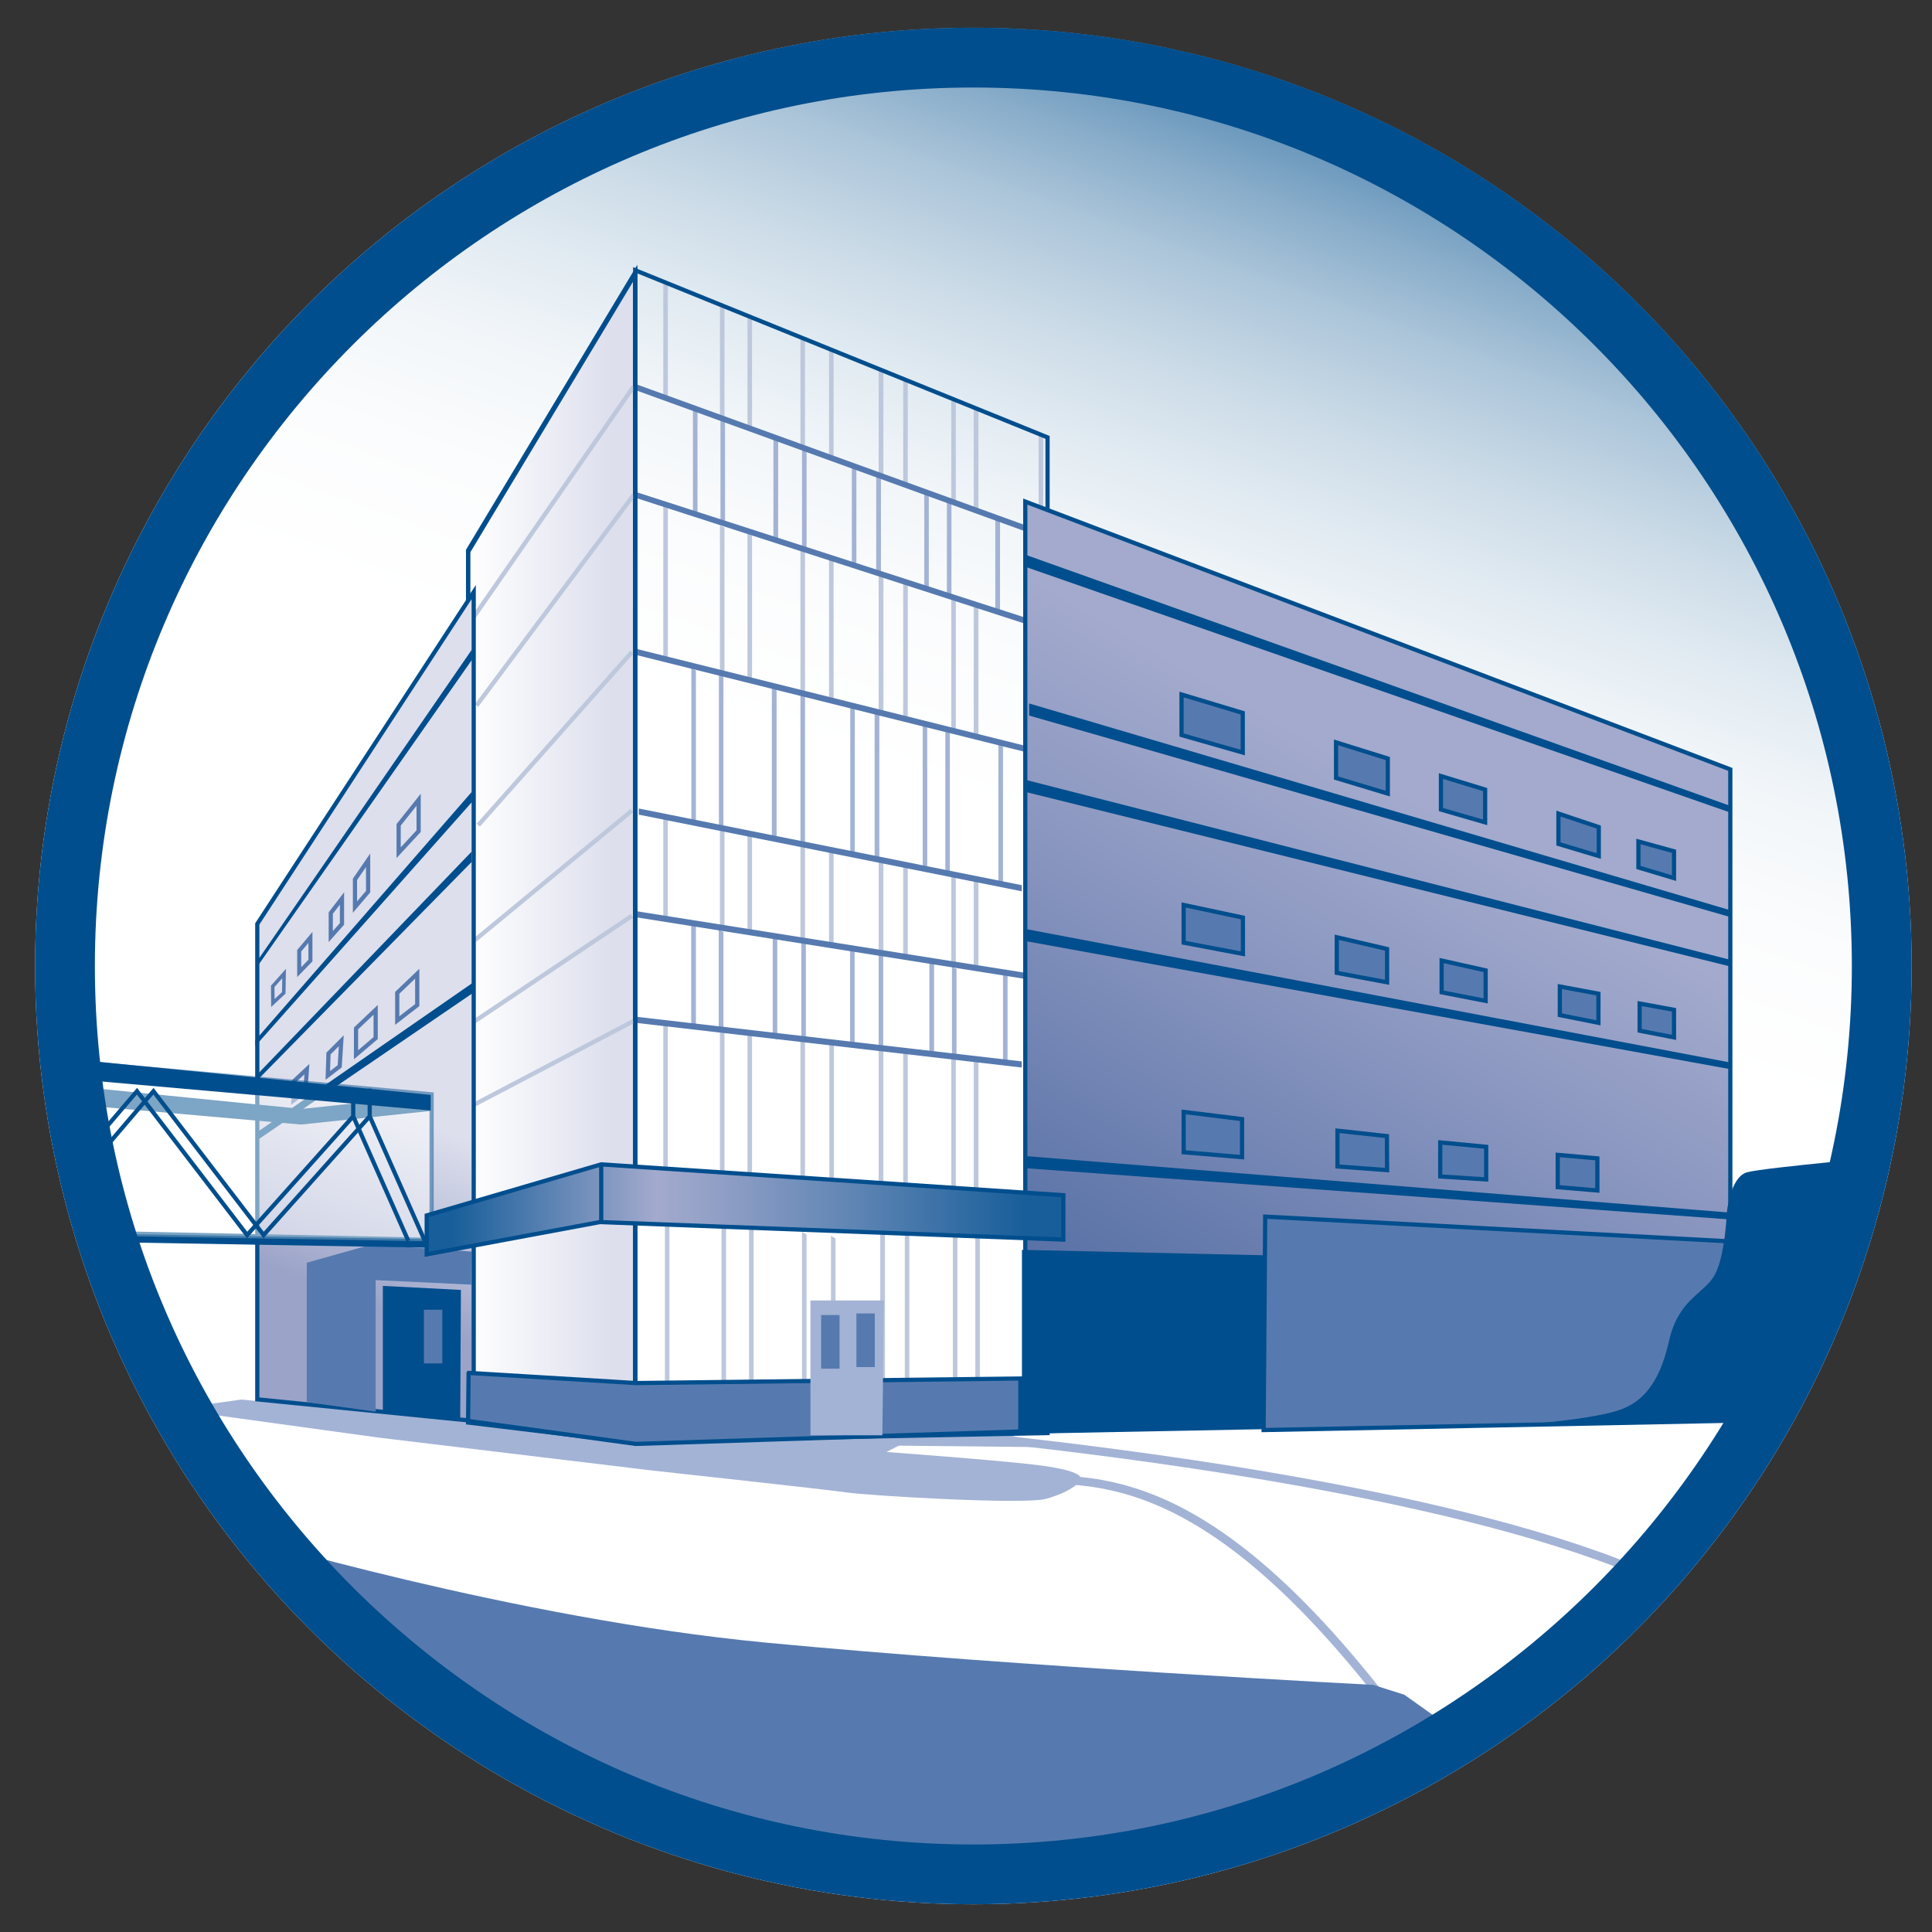
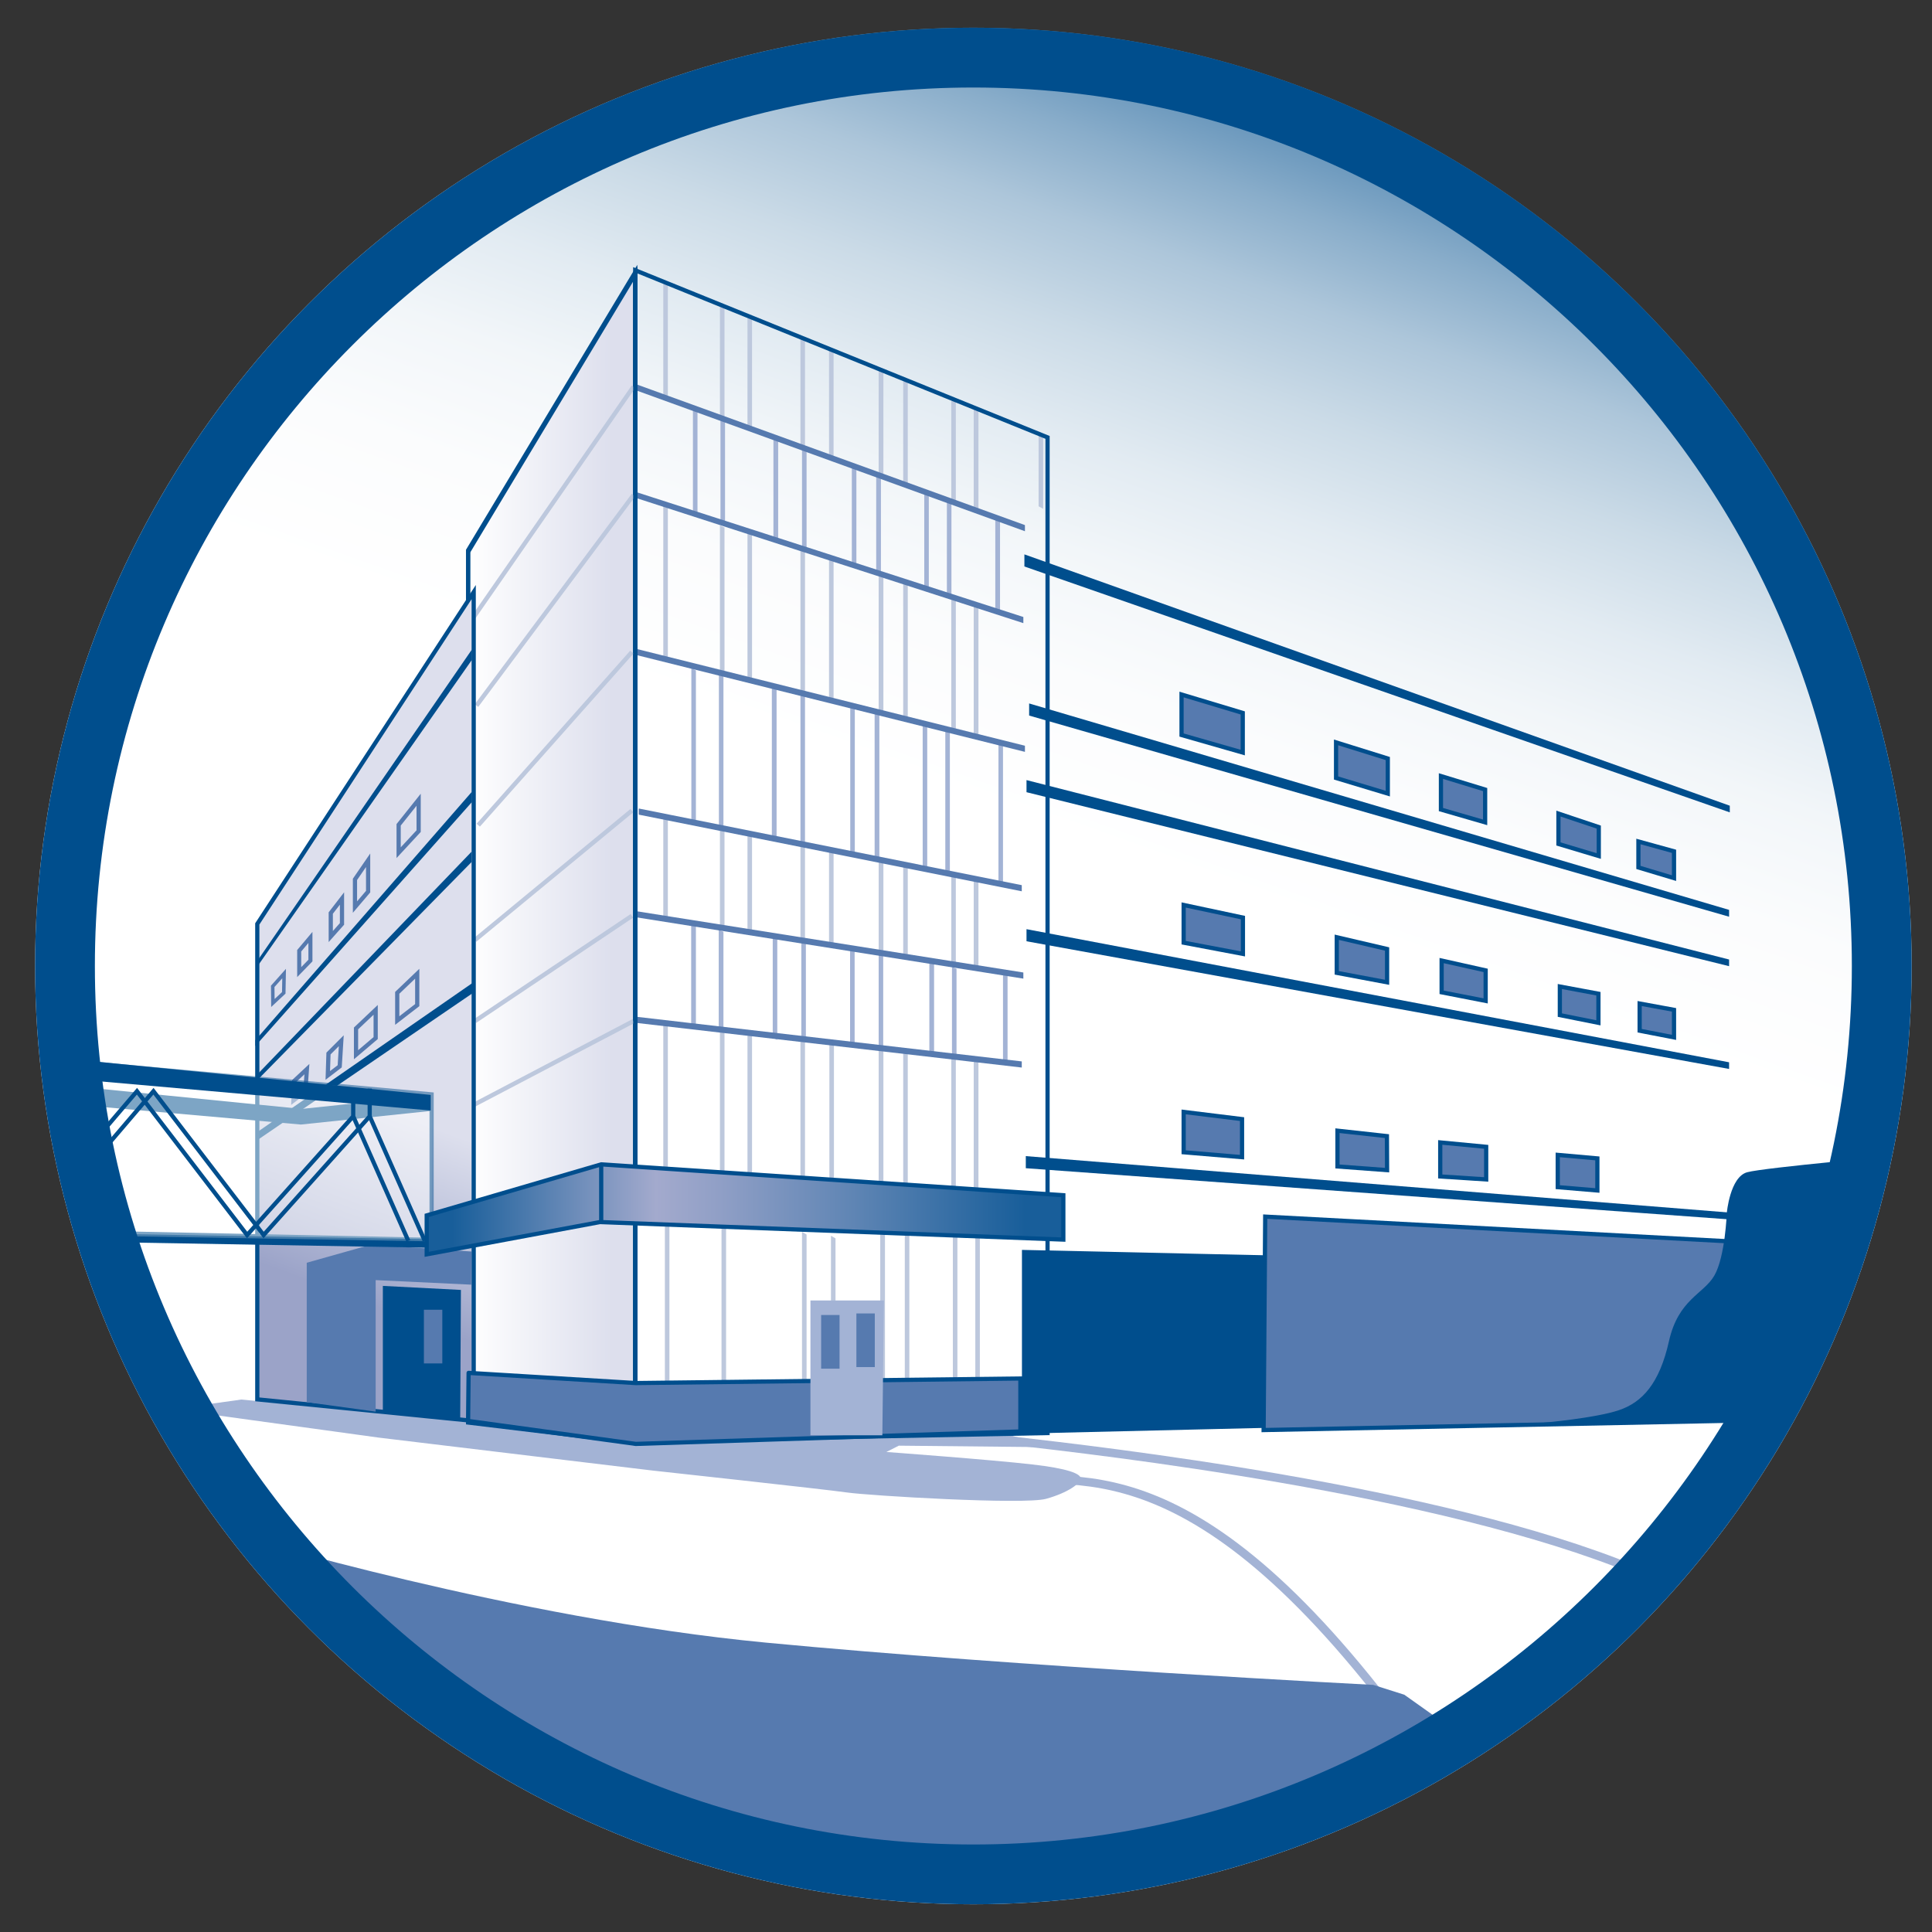
<svg xmlns="http://www.w3.org/2000/svg" xmlns:xlink="http://www.w3.org/1999/xlink" viewBox="0 0 110.16 110.16">
  <rect x="0" y="0" width="110.16" height="110.16" fill="#333333" stroke="none" />
  <defs>
    <linearGradient id="b" x1="43.88" y1="87.68" x2="76.83" y2="-4.78" gradientUnits="userSpaceOnUse">
      <stop offset=".44" stop-color="#fff" />
      <stop offset=".53" stop-color="#fbfcfd" />
      <stop offset=".6" stop-color="#f2f6f9" />
      <stop offset=".66" stop-color="#e2ebf2" />
      <stop offset=".72" stop-color="#cbdbe7" />
      <stop offset=".78" stop-color="#adc6da" />
      <stop offset=".83" stop-color="#89adca" />
      <stop offset=".88" stop-color="#5e8fb7" />
      <stop offset=".93" stop-color="#2e6ea1" />
      <stop offset=".97" stop-color="#014f8d" />
    </linearGradient>
    <clipPath id="d">
      <ellipse cx="55.25" cy="55.14" rx="51.32" ry="52.29" style="fill:none;" />
    </clipPath>
    <linearGradient id="e" x1="26.69" y1="48.85" x2="36.22" y2="48.85" gradientUnits="userSpaceOnUse">
      <stop offset="0" stop-color="#fff" />
      <stop offset=".86" stop-color="#dddfed" />
    </linearGradient>
    <linearGradient id="f" x1="86.56" y1="41.01" x2="61.93" y2="83.23" gradientUnits="userSpaceOnUse">
      <stop offset=".14" stop-color="#a3aacd" />
      <stop offset=".34" stop-color="#909bc3" />
      <stop offset=".76" stop-color="#6077aa" />
      <stop offset=".82" stop-color="#5972a7" />
    </linearGradient>
    <linearGradient id="g" x1="22.25" y1="63.09" x2="17.93" y2="74.64" gradientUnits="userSpaceOnUse">
      <stop offset=".02" stop-color="#dddfed" />
      <stop offset=".51" stop-color="#b9bfd9" />
      <stop offset=".89" stop-color="#9ba3c8" />
    </linearGradient>
    <linearGradient id="h" x1="24.33" y1="68.95" x2="60.63" y2="68.95" gradientUnits="userSpaceOnUse">
      <stop offset=".04" stop-color="#185e9a" />
      <stop offset=".36" stop-color="#a3aacd" />
      <stop offset=".46" stop-color="#909fc6" />
      <stop offset=".67" stop-color="#5f85b4" />
      <stop offset=".94" stop-color="#185e9a" />
    </linearGradient>
    <linearGradient id="i" x1="34.28" y1="68.03" x2="34.28" y2="68.03" xlink:href="#h" />
    <clipPath id="k">
      <circle cx="55.5" cy="55.08" r="53.5" style="fill:none;" />
    </clipPath>
  </defs>
  <g id="a">
    <circle cx="55.5" cy="55.08" r="53.5" style="fill:url(#b);" />
  </g>
  <g id="c">
    <g style="clip-path:url(#d);">
      <g>
        <polygon points="26.69 81.02 36.22 82.17 36.22 15.53 26.69 31.38 26.69 81.02" style="fill:url(#e); stroke:#004e8d; stroke-miterlimit:10; stroke-width:.24px;" />
        <path d="M57.9,82.17c4.65,.54,24.12,2.72,35.37,7.37" style="fill:none; stroke:#a3b3d5; stroke-miterlimit:10; stroke-width:.48px;" />
        <path d="M56.47,84.27c4.65,.54,11.52-2.59,24.39,15.28" style="fill:none; stroke:#a3b3d5; stroke-miterlimit:10; stroke-width:.48px;" />
        <path d="M9.75,80.34l11.84,1.63,15.63,1.88s9.83,1.07,11.08,1.25,10.09,.71,11.35,.36,1.97-.89,1.97-1.16-.73-.57-2.77-.8c-2.32-.27-8.31-.71-8.31-.71l.71-.36,8.84,.09-2.59-.71-11.08,.27-8.13,.27-3.13-.09-9.14-1.28-12.26-1.18-4.02,.56Z" style="fill:#a3b3d5;" />
        <polygon points="38.17 78.96 37.91 78.81 37.91 69.32 38.17 69.47 38.17 78.96" style="fill:#bdc8dd;" />
        <polygon points="41.4 79.25 41.14 79.09 41.14 69.71 41.4 69.86 41.4 79.25" style="fill:#bdc8dd;" />
-         <polygon points="42.97 79.36 42.71 79.2 42.71 69.82 42.97 69.97 42.97 79.36" style="fill:#bdc8dd;" />
        <polygon points="45.99 79.65 45.73 79.49 45.73 70.24 45.99 70.39 45.99 79.65" style="fill:#bdc8dd;" />
        <polygon points="47.64 79.71 47.38 79.56 47.38 70.46 47.64 70.61 47.64 79.71" style="fill:#bdc8dd;" />
        <polygon points="50.46 79.1 50.19 78.94 50.19 69.72 50.46 69.88 50.46 79.1" style="fill:#bdc8dd;" />
        <polygon points="51.85 79.26 51.59 79.1 51.59 69.9 51.85 70.06 51.85 79.26" style="fill:#bdc8dd;" />
        <polygon points="54.59 79.46 54.33 79.3 54.33 70.18 54.59 70.34 54.59 79.46" style="fill:#bdc8dd;" />
        <polygon points="55.87 79.53 55.61 79.37 55.61 70.38 55.87 70.54 55.87 79.53" style="fill:#bdc8dd;" />
        <polygon points="24.53 68.58 26.65 67.97 26.62 67.52 24.56 68.17 24.53 68.58" style="fill:#004e8d;" />
        <polygon points="38.08 22.67 37.82 22.53 37.82 16.05 38.08 16.18 38.08 22.67" style="fill:#bdc8dd;" />
        <polygon points="41.31 23.91 41.05 23.78 41.05 17.29 41.31 17.42 41.31 23.91" style="fill:#bdc8dd;" />
        <polygon points="42.88 24.56 42.62 24.43 42.62 17.94 42.88 18.07 42.88 24.56" style="fill:#bdc8dd;" />
        <polygon points="45.9 25.75 45.64 25.62 45.64 19.13 45.9 19.26 45.9 25.75" style="fill:#bdc8dd;" />
        <polygon points="47.53 26.34 47.27 26.21 47.27 19.85 47.53 19.99 47.53 26.34" style="fill:#bdc8dd;" />
        <polygon points="50.37 27.34 50.1 27.21 50.1 21 50.37 21.14 50.37 27.34" style="fill:#bdc8dd;" />
        <polygon points="51.76 27.86 51.5 27.72 51.5 21.54 51.76 21.67 51.76 27.86" style="fill:#bdc8dd;" />
        <polygon points="54.5 28.76 54.24 28.62 54.24 22.63 54.5 22.76 54.5 28.76" style="fill:#bdc8dd;" />
        <polygon points="55.79 29.22 55.52 29.08 55.52 23.21 55.79 23.34 55.79 29.22" style="fill:#bdc8dd;" />
        <polygon points="59.48 29.01 59.22 28.87 59.22 24.7 59.48 24.83 59.48 29.01" style="fill:#bdc8dd;" />
        <polygon points="39.77 29.39 39.51 29.25 39.51 23.25 39.77 23.38 39.77 29.39" style="fill:#a3b3d5;" />
        <polygon points="41.34 29.89 41.08 29.76 41.08 23.73 41.34 23.85 41.34 29.89" style="fill:#a3b3d5;" />
        <polygon points="44.37 30.92 44.1 30.8 44.1 24.92 44.37 25.03 44.37 30.92" style="fill:#a3b3d5;" />
        <polygon points="45.99 31.38 45.73 31.26 45.73 25.64 45.99 25.76 45.99 31.38" style="fill:#a3b3d5;" />
        <polygon points="48.83 32.2 48.57 32.08 48.57 26.62 48.83 26.74 48.83 32.2" style="fill:#a3b3d5;" />
        <polygon points="50.23 32.73 49.96 32.61 49.96 27.09 50.23 27.2 50.23 32.73" style="fill:#a3b3d5;" />
        <polygon points="52.96 33.57 52.7 33.45 52.7 27.99 52.96 28.11 52.96 33.57" style="fill:#a3b3d5;" />
        <polygon points="54.25 34.02 53.99 33.9 53.99 28.49 54.25 28.61 54.25 34.02" style="fill:#a3b3d5;" />
        <polygon points="57.02 34.99 56.75 34.81 56.75 29.44 57.02 29.61 57.02 34.99" style="fill:#a3b3d5;" />
        <polygon points="38.08 37.69 37.82 37.55 37.82 28.71 38.08 28.84 38.08 37.69" style="fill:#bdc8dd;" />
        <polygon points="41.31 38.47 41.05 38.34 41.05 29.95 41.31 30.08 41.31 38.47" style="fill:#bdc8dd;" />
        <polygon points="42.88 38.87 42.62 38.74 42.62 30.26 42.88 30.39 42.88 38.87" style="fill:#bdc8dd;" />
        <polygon points="45.9 39.58 45.64 39.45 45.64 31.18 45.9 31.31 45.9 39.58" style="fill:#bdc8dd;" />
        <polygon points="47.53 40.02 47.27 39.89 47.27 31.7 47.53 31.83 47.53 40.02" style="fill:#bdc8dd;" />
        <polygon points="50.37 40.67 50.1 40.54 50.1 32.63 50.37 32.77 50.37 40.67" style="fill:#bdc8dd;" />
        <polygon points="51.76 41.1 51.5 40.96 51.5 33.07 51.76 33.21 51.76 41.1" style="fill:#bdc8dd;" />
        <polygon points="54.5 41.71 54.24 41.57 54.24 33.97 54.5 34.11 54.5 41.71" style="fill:#bdc8dd;" />
        <polygon points="55.79 42.17 55.52 42.03 55.52 34.55 55.79 34.68 55.79 42.17" style="fill:#bdc8dd;" />
        <polygon points="39.68 47.04 39.42 46.9 39.42 38.09 39.68 38.23 39.68 47.04" style="fill:#a3b3d5;" />
        <polygon points="41.25 47.33 40.99 47.19 40.99 38.4 41.25 38.54 41.25 47.33" style="fill:#a3b3d5;" />
        <polygon points="44.28 47.98 44.01 47.84 44.01 39.05 44.28 39.19 44.28 47.98" style="fill:#a3b3d5;" />
        <polygon points="45.9 48.22 45.64 48.08 45.64 39.47 45.9 39.61 45.9 48.22" style="fill:#a3b3d5;" />
        <polygon points="48.74 48.81 48.48 48.67 48.48 40.28 48.74 40.42 48.74 48.81" style="fill:#a3b3d5;" />
        <polygon points="50.14 49.07 49.87 48.92 49.87 40.59 50.14 40.73 50.14 49.07" style="fill:#a3b3d5;" />
        <polygon points="52.87 49.66 52.61 49.51 52.61 41.17 52.87 41.32 52.87 49.66" style="fill:#a3b3d5;" />
        <polygon points="54.16 49.85 53.9 49.7 53.9 41.58 54.16 41.72 54.16 49.85" style="fill:#a3b3d5;" />
        <polygon points="57.19 50.5 56.93 50.35 56.93 42.23 57.19 42.37 57.19 50.5" style="fill:#a3b3d5;" />
        <polygon points="38.08 52.55 37.82 52.41 37.82 46.48 38.08 46.61 38.08 52.55" style="fill:#bdc8dd;" />
        <polygon points="41.31 53.03 41.05 52.89 41.05 47.15 41.31 47.28 41.31 53.03" style="fill:#bdc8dd;" />
        <polygon points="42.88 53.31 42.62 53.18 42.62 47.44 42.88 47.57 42.88 53.31" style="fill:#bdc8dd;" />
        <polygon points="45.9 53.79 45.64 53.66 45.64 48.05 45.9 48.18 45.9 53.79" style="fill:#bdc8dd;" />
        <polygon points="47.53 54.08 47.27 53.94 47.27 48.47 47.53 48.6 47.53 54.08" style="fill:#bdc8dd;" />
        <polygon points="50.37 54.39 50.1 54.25 50.1 48.89 50.37 49.02 50.37 54.39" style="fill:#bdc8dd;" />
        <polygon points="51.76 54.67 51.5 54.54 51.5 49.2 51.76 49.33 51.76 54.67" style="fill:#bdc8dd;" />
        <polygon points="54.5 55.13 54.24 55 54.24 49.77 54.5 49.9 54.5 55.13" style="fill:#bdc8dd;" />
        <polygon points="55.79 55.25 55.52 55.11 55.52 50 55.79 50.13 55.79 55.25" style="fill:#bdc8dd;" />
        <polygon points="38.08 66.71 37.82 66.58 37.82 58.33 38.08 58.46 38.08 66.71" style="fill:#bdc8dd;" />
        <polygon points="41.31 66.96 41.05 66.83 41.05 58.67 41.31 58.8 41.31 66.96" style="fill:#bdc8dd;" />
        <polygon points="42.88 67.06 42.62 66.92 42.62 58.77 42.88 58.9 42.88 67.06" style="fill:#bdc8dd;" />
        <polygon points="45.9 67.3 45.64 67.17 45.64 59.13 45.9 59.26 45.9 67.3" style="fill:#bdc8dd;" />
        <polygon points="47.55 67.36 47.29 67.23 47.29 59.32 47.55 59.45 47.55 67.36" style="fill:#bdc8dd;" />
        <polygon points="50.37 67.53 50.1 67.4 50.1 59.69 50.37 59.82 50.37 67.53" style="fill:#bdc8dd;" />
        <polygon points="51.76 67.67 51.5 67.53 51.5 59.84 51.76 59.97 51.76 67.67" style="fill:#bdc8dd;" />
        <polygon points="54.5 67.84 54.24 67.71 54.24 60.07 54.5 60.2 54.5 67.84" style="fill:#bdc8dd;" />
        <polygon points="55.79 67.9 55.52 67.76 55.52 60.24 55.79 60.37 55.79 67.9" style="fill:#bdc8dd;" />
        <polygon points="39.68 58.67 39.41 58.54 39.41 52.53 39.68 52.66 39.68 58.67" style="fill:#a3b3d5;" />
        <polygon points="41.25 58.72 40.98 58.6 40.98 53.01 41.25 53.13 41.25 58.72" style="fill:#a3b3d5;" />
        <polygon points="44.32 59.29 44.06 59.17 44.06 53.29 44.32 53.41 44.32 59.29" style="fill:#a3b3d5;" />
        <polygon points="45.95 59.24 45.69 59.13 45.69 53.64 45.95 53.75 45.95 59.24" style="fill:#a3b3d5;" />
        <polygon points="48.73 59.63 48.47 59.51 48.47 54.06 48.73 54.17 48.73 59.63" style="fill:#a3b3d5;" />
        <polygon points="50.36 59.89 50.1 59.77 50.1 54.26 50.36 54.37 50.36 59.89" style="fill:#a3b3d5;" />
        <polygon points="53.26 60.21 52.99 60.09 52.99 54.77 53.26 54.89 53.26 60.21" style="fill:#a3b3d5;" />
        <polygon points="54.54 60.28 54.28 60.16 54.28 55.13 54.54 55.24 54.54 60.28" style="fill:#a3b3d5;" />
        <polygon points="57.45 60.69 57.19 60.52 57.19 55.36 57.45 55.52 57.45 60.69" style="fill:#a3b3d5;" />
        <polygon points="58.44 30.29 36.25 22.25 36.25 21.9 58.44 29.94 58.44 30.29" style="fill:#567aaf;" />
        <polygon points="58.35 35.53 36.16 28.36 36.16 28.02 58.35 35.18 58.35 35.53" style="fill:#567aaf;" />
        <polygon points="58.44 42.87 36.33 37.36 36.33 37.01 58.44 42.52 58.44 42.87" style="fill:#567aaf;" />
        <polygon points="58.26 50.82 36.42 46.45 36.42 46.1 58.26 50.47 58.26 50.82" style="fill:#567aaf;" />
        <polygon points="58.35 55.8 36.25 52.3 36.25 51.95 58.35 55.45 58.35 55.8" style="fill:#567aaf;" />
        <polygon points="58.26 60.87 36.33 58.33 36.33 57.98 58.26 60.52 58.26 60.87" style="fill:#567aaf;" />
        <polygon points="59.73 81.71 36.22 82.17 36.22 15.41 59.73 24.94 59.73 81.71" style="fill:none; stroke:#004e8d; stroke-miterlimit:10; stroke-width:.24px;" />
-         <polygon points="98.66 80.86 58.46 81.63 58.46 28.6 98.66 43.87 98.66 80.86" style="fill:url(#f); stroke:#004e8d; stroke-miterlimit:10; stroke-width:.24px;" />
        <polygon points="98.42 72.28 58.39 71.39 58.39 81.62 98.51 80.67 98.42 72.28" style="fill:#004e8d; stroke:#004e8d; stroke-miterlimit:10; stroke-width:.24px;" />
        <polygon points="98.6 81.01 72.05 81.54 72.14 69.37 98.6 70.78 98.6 81.01" style="fill:#567aaf; stroke:#004e8d; stroke-miterlimit:10; stroke-width:.24px;" />
        <polygon points="67.37 41.91 67.37 39.6 70.86 40.65 70.86 42.91 67.37 41.91" style="fill:#567aaf; stroke:#004e8d; stroke-miterlimit:10; stroke-width:.24px;" />
        <polygon points="76.18 44.36 76.18 42.33 79.13 43.25 79.13 45.25 76.18 44.36" style="fill:#567aaf; stroke:#004e8d; stroke-miterlimit:10; stroke-width:.24px;" />
        <polygon points="82.16 46.16 82.16 44.25 84.68 45.02 84.68 46.89 82.16 46.16" style="fill:#567aaf; stroke:#004e8d; stroke-miterlimit:10; stroke-width:.24px;" />
        <polygon points="67.49 53.75 67.49 51.6 70.87 52.32 70.87 54.39 67.49 53.75" style="fill:#567aaf; stroke:#004e8d; stroke-miterlimit:10; stroke-width:.24px;" />
        <polygon points="67.49 65.7 67.49 63.4 70.82 63.81 70.82 65.98 67.49 65.7" style="fill:#567aaf; stroke:#004e8d; stroke-miterlimit:10; stroke-width:.24px;" />
        <polygon points="76.26 66.51 76.26 64.47 79.08 64.78 79.09 66.72 76.26 66.51" style="fill:#567aaf; stroke:#004e8d; stroke-miterlimit:10; stroke-width:.24px;" />
        <polygon points="82.12 67.08 82.12 65.14 84.74 65.39 84.74 67.25 82.12 67.08" style="fill:#567aaf; stroke:#004e8d; stroke-miterlimit:10; stroke-width:.24px;" />
        <polygon points="76.22 55.47 76.22 53.44 79.09 54.11 79.09 56.01 76.22 55.47" style="fill:#567aaf; stroke:#004e8d; stroke-miterlimit:10; stroke-width:.24px;" />
        <polygon points="82.2 56.58 82.2 54.77 84.71 55.33 84.71 57.07 82.2 56.58" style="fill:#567aaf; stroke:#004e8d; stroke-miterlimit:10; stroke-width:.24px;" />
        <polygon points="88.86 48.12 88.86 46.39 91.16 47.16 91.16 48.81 88.86 48.12" style="fill:#567aaf; stroke:#004e8d; stroke-miterlimit:10; stroke-width:.24px;" />
        <polygon points="93.42 49.46 93.42 47.98 95.45 48.54 95.45 50.07 93.42 49.46" style="fill:#567aaf; stroke:#004e8d; stroke-miterlimit:10; stroke-width:.24px;" />
        <polygon points="88.82 67.69 88.82 65.85 91.08 66.05 91.08 67.88 88.82 67.69" style="fill:#567aaf; stroke:#004e8d; stroke-miterlimit:10; stroke-width:.24px;" />
        <polygon points="88.94 57.88 88.94 56.25 91.14 56.66 91.14 58.32 88.94 57.88" style="fill:#567aaf; stroke:#004e8d; stroke-miterlimit:10; stroke-width:.24px;" />
        <polygon points="93.49 58.77 93.49 57.22 95.45 57.58 95.45 59.15 93.49 58.77" style="fill:#567aaf; stroke:#004e8d; stroke-miterlimit:10; stroke-width:.24px;" />
        <polygon points="98.63 46.32 58.41 32.3 58.41 31.61 98.63 45.94 98.63 46.32" style="fill:#004e8d;" />
        <polygon points="98.59 52.27 58.68 40.8 58.68 40.11 98.59 51.88 98.59 52.27" style="fill:#004e8d;" />
        <polygon points="98.59 55.09 58.53 45.17 58.53 44.48 98.59 54.71 98.59 55.09" style="fill:#004e8d;" />
        <polygon points="98.59 60.95 58.53 53.67 58.53 52.98 98.59 60.57 98.59 60.95" style="fill:#004e8d;" />
        <polygon points="98.63 69.53 58.49 66.61 58.49 65.92 98.63 69.14 98.63 69.53" style="fill:#004e8d;" />
        <path d="M108.64,65.86s-8.04,.71-9.02,.98-1.16,2.32-1.16,2.32c0,0-.09,2.5-.71,3.57s-2.05,1.34-2.59,3.75-1.52,3.48-2.86,3.93-4.29,.71-4.29,.71h10.54l7.68,.09,2.41-15.37Z" style="fill:#004e8d;" />
        <path d="M13.54,87.55s15.75,4.74,30.13,6.11,34.63,2.41,34.63,2.41l1.77,.56,1.93,1.37-8.2,5.71-22.02,3.7-17.6-4.5-13.26-8.76-7.39-6.59Z" style="fill:#567aaf;" />
        <line x1="36.12" y1="22.05" x2="26.9" y2="35.34" style="fill:none; stroke:#bdc8dd; stroke-miterlimit:10; stroke-width:.25px;" />
        <line x1="36.12" y1="28.23" x2="27.17" y2="40.23" style="fill:none; stroke:#bdc8dd; stroke-miterlimit:10; stroke-width:.25px;" />
        <line x1="36.03" y1="37.18" x2="27.27" y2="47.05" style="fill:none; stroke:#bdc8dd; stroke-miterlimit:10; stroke-width:.25px;" />
        <line x1="36.03" y1="46.22" x2="27.08" y2="53.6" style="fill:none; stroke:#bdc8dd; stroke-miterlimit:10; stroke-width:.25px;" />
        <line x1="36.03" y1="52.22" x2="27.08" y2="58.22" style="fill:none; stroke:#bdc8dd; stroke-miterlimit:10; stroke-width:.25px;" />
        <line x1="36.12" y1="58.22" x2="26.99" y2="63.01" style="fill:none; stroke:#bdc8dd; stroke-miterlimit:10; stroke-width:.25px;" />
        <polygon points="26.69 81.11 36.22 82.26 36.22 15.62 26.69 31.47 26.69 81.11" style="fill:none; stroke:#004e8d; stroke-miterlimit:10; stroke-width:.24px;" />
        <polygon points="14.67 52.68 27.01 33.76 27.01 81.02 14.67 79.79 14.67 52.68" style="fill:url(#g); stroke:#004e8d; stroke-miterlimit:10; stroke-width:.24px;" />
        <polygon points="21.86 71.02 20.97 71.02 17.49 72 17.49 79.95 21.42 80.49 21.42 72.99 26.87 73.25 26.88 71.36 21.86 71.02" style="fill:#567aaf;" />
        <polygon points="14.65 55.14 26.91 37.62 26.91 37.03 14.65 54.82 14.65 55.14" style="fill:#004e8d;" />
        <polygon points="14.56 59.64 26.91 45.73 26.91 45.14 14.56 59.31 14.56 59.64" style="fill:#004e8d;" />
        <polygon points="14.74 61.52 26.89 49.15 26.89 48.56 14.74 61.19 14.74 61.52" style="fill:#004e8d;" />
        <polygon points="14.67 65.01 27.08 56.54 27.08 55.95 14.67 64.55 14.67 65.01" style="fill:#004e8d;" />
        <polygon points="7.52 70.22 24.35 70.57 24.33 71.14 7.6 70.85 7.52 70.22" style="fill:#004e8d;" />
        <path d="M26.72,78.28l9.53,.58,21.93-.26v3.02l-21.93,.71-9.56-1.31s.03-2.83,.03-2.74Z" style="fill:#567aaf; stroke:#004e8d; stroke-miterlimit:10; stroke-width:.24px;" />
        <polygon points="26.24 81 21.83 80.44 21.83 73.32 26.28 73.55 26.24 81" style="fill:#004e8d;" />
        <rect x="24.17" y="74.68" width="1.05" height="3.06" style="fill:#567aaf;" />
        <polygon points="22.73 47.03 23.87 45.6 23.87 47.39 22.73 48.62 22.73 47.03" style="fill:none; stroke:#567aaf; stroke-miterlimit:10; stroke-width:.24px;" />
        <polygon points="20.24 50.14 20.99 49.05 20.99 50.84 20.24 51.72 20.24 50.14" style="fill:none; stroke:#567aaf; stroke-miterlimit:10; stroke-width:.24px;" />
        <polygon points="22.65 56.61 23.79 55.52 23.79 57.31 22.65 58.19 22.65 56.61" style="fill:none; stroke:#567aaf; stroke-miterlimit:10; stroke-width:.24px;" />
        <polygon points="20.3 58.64 21.42 57.58 21.42 59.19 20.3 60.14 20.3 58.64" style="fill:none; stroke:#567aaf; stroke-miterlimit:10; stroke-width:.24px;" />
        <polygon points="18.86 52.06 19.5 51.23 19.5 52.68 18.86 53.4 18.86 52.06" style="fill:none; stroke:#567aaf; stroke-miterlimit:10; stroke-width:.24px;" />
        <polygon points="18.73 60.07 19.46 59.34 19.37 60.8 18.69 61.32 18.73 60.07" style="fill:none; stroke:#567aaf; stroke-miterlimit:10; stroke-width:.24px;" />
        <polygon points="16.77 61.64 17.5 60.96 17.41 62.23 16.73 62.75 16.77 61.64" style="fill:none; stroke:#567aaf; stroke-miterlimit:10; stroke-width:.24px;" />
        <polygon points="17.06 54.21 17.7 53.45 17.7 54.77 17.06 55.43 17.06 54.21" style="fill:none; stroke:#567aaf; stroke-miterlimit:10; stroke-width:.23px;" />
        <polygon points="15.55 56.24 16.2 55.51 16.18 56.61 15.56 57.19 15.55 56.24" style="fill:none; stroke:#567aaf; stroke-miterlimit:10; stroke-width:.2px;" />
        <polygon points="-2.24 61.29 17.2 63.23 24.5 62.46 24.5 63.35 17.16 64.12 -2.19 62.41 -2.24 61.29" style="fill:#004e8d;" />
        <polygon points="-12.25 70.16 24.61 70.78 24.61 62.4 -12.33 59.05 -12.25 70.16" style="fill:#fff; opacity:.49; stroke:#004e8d; stroke-miterlimit:10; stroke-width:.24px;" />
        <polygon points="4.77 60.46 24.56 62.43 24.56 63.32 4.82 61.58 4.77 60.46" style="fill:#004e8d;" />
        <polyline points="24.22 70.75 21.08 63.65 21.08 62.07 21.08 63.65 15.03 70.42 8.75 62.22 2.34 69.73 -3.61 63.55" style="fill:none; stroke:#004e8d; stroke-miterlimit:10; stroke-width:.24px;" />
        <polyline points="23.28 70.75 20.14 63.65 20.14 62.07 20.14 63.65 14.09 70.42 7.81 62.22 1.4 69.73 -4.55 63.55" style="fill:none; stroke:#004e8d; stroke-miterlimit:10; stroke-width:.24px;" />
        <polygon points="24.33 71.52 24.33 69.3 34.28 66.39 60.63 68.15 60.63 70.68 34.21 69.68 24.33 71.52" style="fill:url(#h); stroke:#004e8d; stroke-miterlimit:10; stroke-width:.24px;" />
        <line x1="34.28" y1="66.39" x2="34.28" y2="69.68" style="fill:url(#i); stroke:#004e8d; stroke-miterlimit:10; stroke-width:.24px;" />
        <polygon points="50.31 81.84 46.21 81.84 46.21 74.15 50.4 74.15 50.31 81.84" style="fill:#a3b3d5;" />
        <rect x="46.82" y="74.98" width="1.05" height="3.06" style="fill:#567aaf;" />
        <rect x="48.83" y="74.89" width="1.05" height="3.06" style="fill:#567aaf;" />
      </g>
    </g>
  </g>
  <g id="j">
    <g style="clip-path:url(#k);">
      <path d="M55.5,4.99c27.62,0,50.09,22.47,50.09,50.09s-22.47,50.09-50.09,50.09S5.41,82.7,5.41,55.08,27.88,4.99,55.5,4.99m0-3.41C25.95,1.58,2,25.53,2,55.08s23.95,53.5,53.5,53.5,53.5-23.95,53.5-53.5S85.05,1.58,55.5,1.58h0Z" style="fill:#004e8d;" />
    </g>
  </g>
</svg>